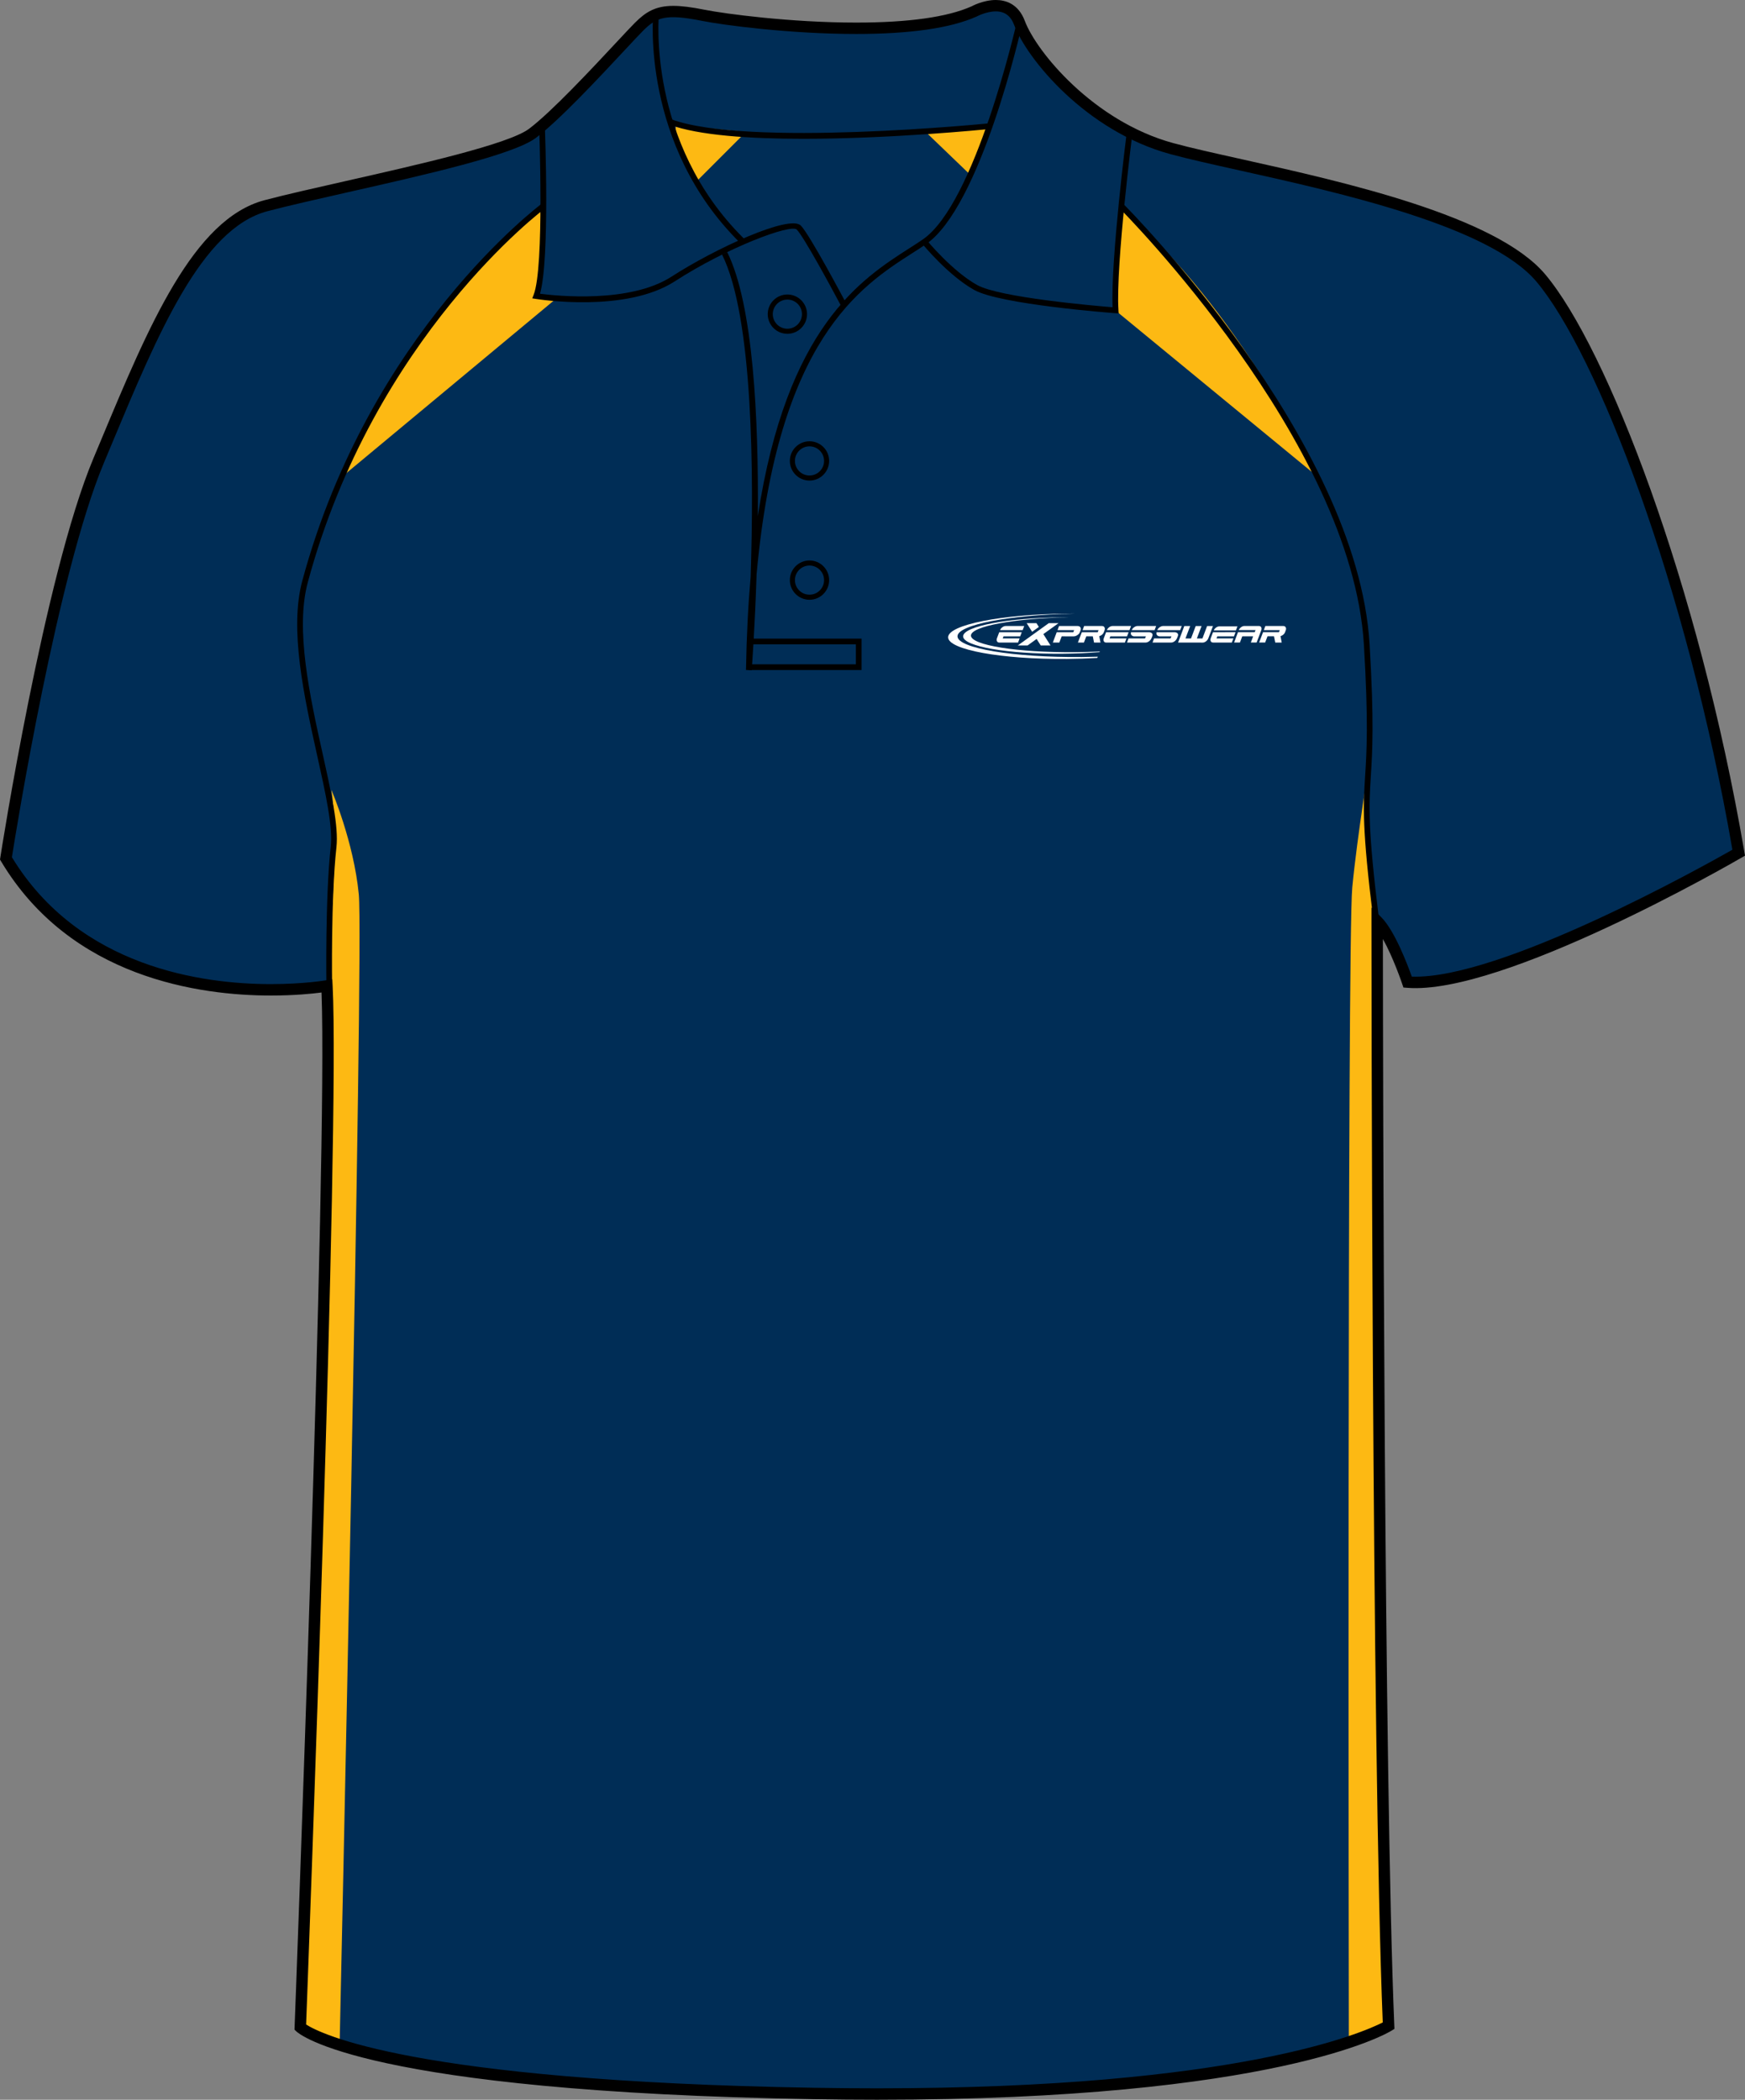
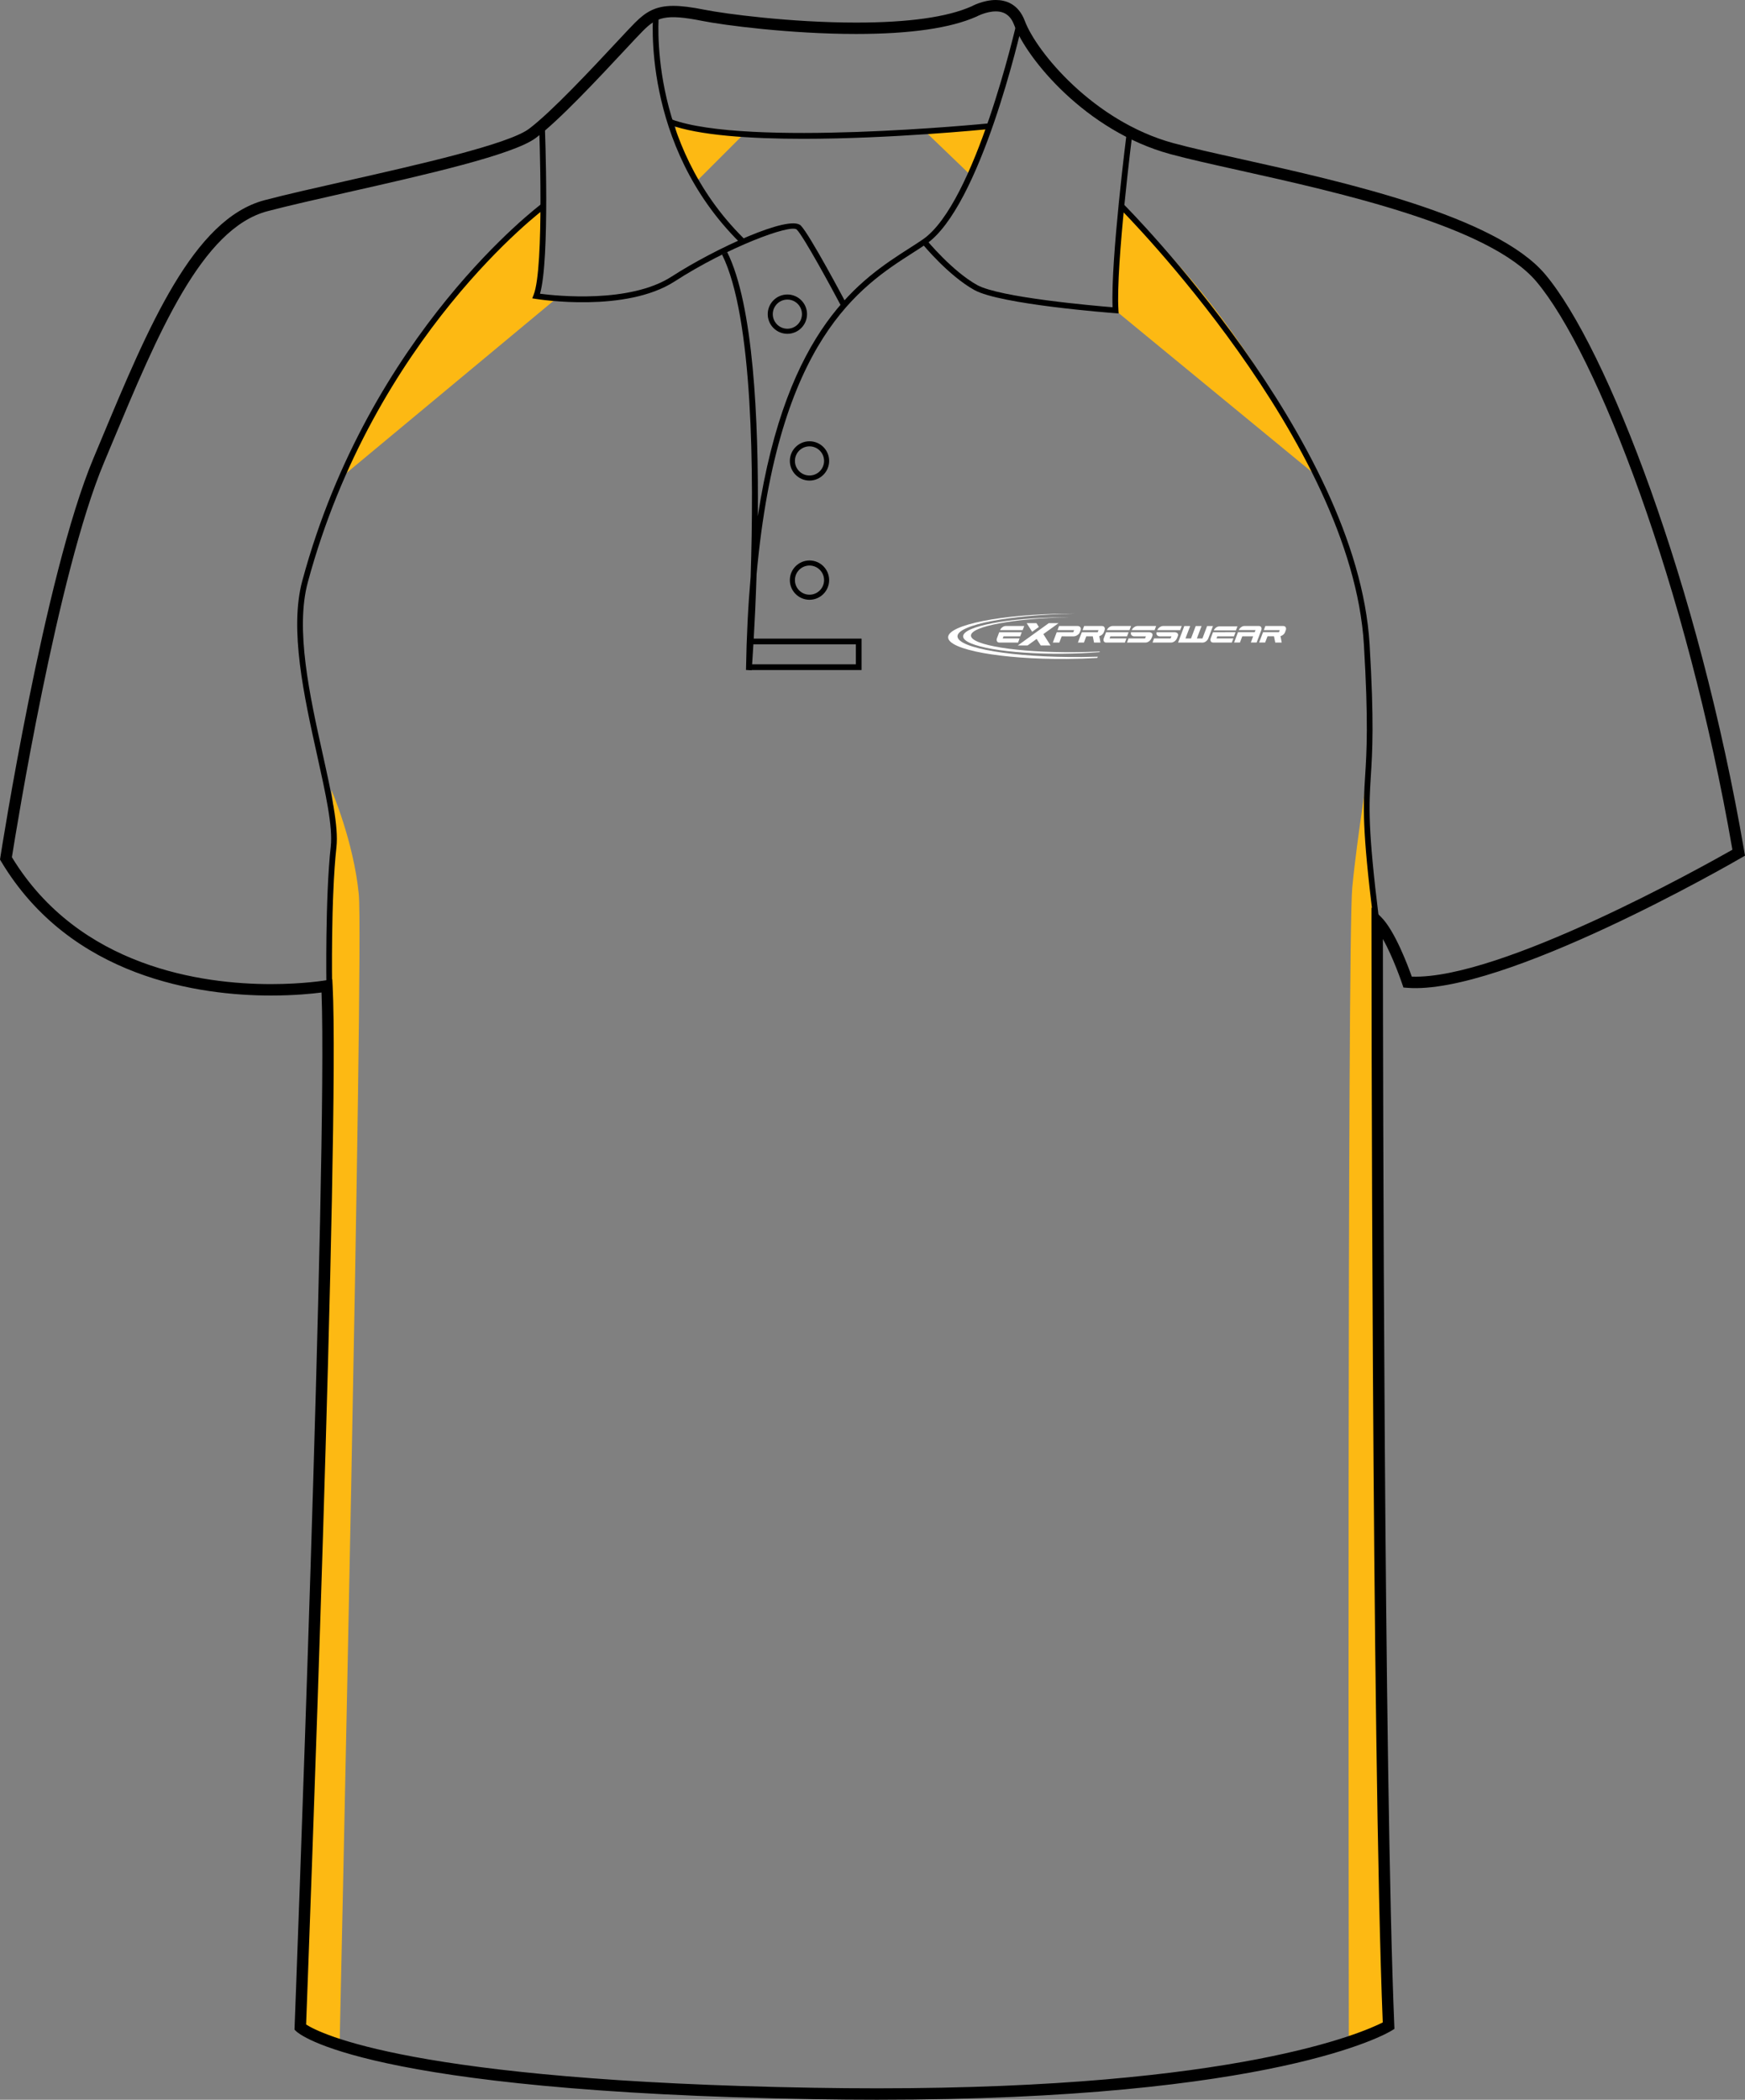
<svg xmlns="http://www.w3.org/2000/svg" version="1.1" id="Layer_1" x="0px" y="0px" width="664.972px" height="800.001px" viewBox="0 0 664.972 800.001" enable-background="new 0 0 664.972 800.001" xml:space="preserve">
  <rect x="0" y="0" width="664.972" height="800.001" fill="#808080" stroke="none" />
  <g id="side" display="none">
</g>
  <g id="back" display="none">
</g>
  <g id="front">
-     <path id="primary" fill="#002D56" d="M124.585,376.728c0,0-90.336,9.721-122.317-48.589c0,0,16.461-106.569,35.312-151.524   c18.854-44.954,36.251-89.911,63.808-97.159c27.553-7.25,89.908-18.85,101.507-27.55c11.602-8.702,34.801-34.804,40.602-40.603   c5.803-5.802,10.153-7.255,24.653-4.353c14.5,2.9,76.854,10.154,102.96-1.449c0,0,13.052-7.25,17.4,4.35   c4.352,11.602,26.103,39.153,58.002,47.853c31.9,8.702,117.453,21.752,140.658,49.302c23.205,27.554,58.011,117.463,75.408,218.969   c0,0-89.908,52.203-126.16,49.302c0,0-5.803-17.398-11.604-23.2c0,0,0,316.418,4.35,420.828c0,0-46.397,28.71-218.959,25.811   c-172.563-2.9-195.765-25.231-195.765-25.231S127.487,433.286,124.585,376.728z" />
    <g id="secondary">
      <path fill="#FDB913" d="M528.365,772.861l-3.264-422.313c0,0-7.182-45.038-3.266-60.051c0,0-4.567,27.415-6.525,47.649    c-1.958,20.234-1.308,439.938-1.308,439.938L528.365,772.861z" />
      <path fill="#FDB913" d="M115.085,772.861l11.201-422.966c0,0,2.61-31.331,0-48.955c0,0,8.485,19.582,10.443,39.816    c1.958,20.235-7.285,437.326-7.285,437.326L115.085,772.861z" />
      <path fill="#FDB913" d="M212.662,113.174l-82.68,68.753c0,0,30.462-65.272,75.717-102.695c0,0,3.047,12.619-0.87,33.506    L212.662,113.174z" />
      <path fill="#FDB913" d="M424.144,117.524l78.334,64.403c0,0-30.458-65.272-75.718-102.694L424.144,117.524z" />
      <path fill="#FDB913" d="M265.317,69.223l18.929-18.929l-26.762-2.61C257.484,47.684,256.831,56.822,265.317,69.223z" />
      <path fill="#FDB913" d="M369.751,66.613l-16.971-16.318l20.887-1.958c0,0,4.569,0.652,1.308,5.222    C371.71,58.129,369.751,66.613,369.751,66.613z" />
    </g>
    <path fill="#010101" d="M306.102,52.886c-20.313,0-39.931-1.293-51.022-5.4l0.755-2.038c28.799,10.662,119.859,1.663,120.78,1.569   l0.219,2.164C374.492,49.413,339.383,52.886,306.102,52.886z" />
    <path d="M334.236,800.001c-7.833,0-15.931-0.07-24.072-0.207c-171.448-2.883-196.264-24.9-197.236-25.838l-0.703-0.677l0.038-0.975   c0.128-3.354,12.672-331.775,10.26-394.163c-3.438,0.45-10.288,1.157-19.278,1.157c-26.986,0-76.236-6.644-102.84-51.132L0,327.492   l0.12-0.774c0.163-1.071,16.723-107.351,35.456-152.033l2.986-7.138c18.069-43.273,35.138-84.145,62.271-91.282   c8.052-2.121,19.123-4.623,30.846-7.271c27.646-6.251,62.06-14.026,69.91-19.916c8.547-6.413,23.957-22.925,33.163-32.788   c3.199-3.429,5.729-6.139,7.202-7.613c4.08-4.081,7.784-6.442,14.648-6.442c3.077,0,6.882,0.476,11.971,1.494   c7.626,1.525,32.733,4.873,57.656,4.873c19.973,0,34.771-2.077,43.993-6.176C370.234,2.41,374.624,0,379.458,0   c3.689,0,8.605,1.387,11.084,7.997c4.391,11.703,26.142,38.227,56.535,46.52c6.684,1.821,15.716,3.832,26.173,6.158   c38.546,8.576,96.794,21.54,115.578,43.84c23.562,27.976,58.389,117.917,75.887,220.001l0.257,1.487l-1.31,0.76   c-3.598,2.091-91.058,52.503-127.425,49.591l-1.437-0.112l-0.455-1.365c-0.044-0.131-3.388-10.065-7.363-17.106   c0.035,46.578,0.396,319.252,4.345,413.953l0.054,1.271l-1.081,0.669C528.565,774.733,485.967,800.001,334.236,800.001z    M116.651,771.324c5.063,3.284,40.022,21.537,193.589,24.116c8.116,0.139,16.188,0.207,23.996,0.207   c137.213,0,185.17-21.269,192.694-25.104c-4.248-104.625-4.298-416.408-4.298-419.562v-5.25l3.714,3.71   c5.161,5.162,10.105,18.302,11.647,22.651c33.656,1.22,111.146-42.069,122.178-48.349   c-17.456-100.73-51.597-189.037-74.669-216.434c-17.835-21.174-75.224-33.944-113.192-42.396   c-10.515-2.34-19.597-4.36-26.374-6.209c-32.292-8.809-54.666-36.383-59.468-49.188c-1.307-3.482-3.599-5.175-7.011-5.175   c-3.661,0-7.264,1.945-7.299,1.964c-9.952,4.434-25.348,6.637-45.932,6.637c-25.247,0-50.752-3.404-58.511-4.955   c-14.135-2.825-17.501-1.428-22.689,3.757c-1.42,1.421-3.927,4.107-7.099,7.506c-9.905,10.613-24.877,26.655-33.732,33.301   c-8.598,6.448-42.05,14.01-71.563,20.678c-11.685,2.642-22.723,5.136-30.696,7.235c-25.054,6.592-41.721,46.5-59.365,88.752   l-2.987,7.146C21.896,218.551,6.08,316.834,4.537,326.6c25.597,42.046,72.774,48.343,98.702,48.343   c12.463,0,20.89-1.438,20.974-1.451l2.417-0.42l0.125,2.451C129.55,429.896,117.482,749.493,116.651,771.324z" />
    <path d="M320.49,116.513c-3.813-7.201-14.276-26.456-16.859-29.038c-2.266-2.256-26.555,6.817-46.496,19.72   c-18.623,12.053-51.573,6.911-52.967,6.687l-1.344-0.217l0.505-1.261c4.215-10.538,2.118-64.266,2.1-64.809l2.173-0.085   c0.087,2.15,1.994,51.127-1.815,64.403c6.28,0.819,34.245,3.757,50.168-6.544c16.396-10.607,44.916-23.73,49.212-19.431   c3.342,3.341,16.68,28.488,17.244,29.559L320.49,116.513z" />
    <path d="M281.882,92.373c-37.72-37.324-32.996-86.853-32.944-87.348l2.162,0.227c-0.049,0.485-4.646,49.007,32.31,85.574   L281.882,92.373z" />
    <path d="M286.451,255.363l-2.173-0.102c0.215-12.894,0.824-24.682,1.772-35.492c1.257-38.903,0.994-98.998-10.902-122.789   l1.945-0.975c10.018,20.04,12.017,63.979,11.69,100.677c11.025-72.156,39.406-90.348,57.736-102.092   c1.822-1.166,3.536-2.265,5.11-3.344c20.071-13.736,35.655-82.037,35.813-82.727l2.124,0.479   c-0.643,2.845-15.929,69.827-36.706,84.042c-1.591,1.089-3.324,2.2-5.166,3.378c-19.717,12.634-51.251,32.833-59.372,122.31   C287.67,238.905,286.578,253.666,286.451,255.363z" />
    <path d="M426.28,119.424l-1.244-0.094c-1.787-0.133-43.854-3.345-53.737-8.832c-9.855-5.479-19.483-17.17-19.891-17.666   l1.686-1.376c0.097,0.117,9.773,11.866,19.263,17.138c8.562,4.757,44.482,7.888,51.616,8.471   c-0.731-18.311,5.25-65.432,5.508-67.475l2.157,0.274c-0.063,0.51-6.5,51.214-5.434,68.312L426.28,119.424z" />
    <path fill="none" stroke="#515254" stroke-width="1.666" stroke-miterlimit="10" d="M276.119,96.492" />
    <polygon points="328.325,255.279 285.339,255.279 285.339,253.104 326.151,253.104 326.151,245.491 285.908,245.491    285.908,243.316 328.325,243.316  " />
    <path d="M124.381,375.532c-0.007-0.331-0.497-33.521,1.655-52.94c0.849-7.616-1.94-20.198-5.176-34.77   c-4.997-22.519-10.66-48.04-5.665-66.538C140.74,126.661,205.94,77.971,206.597,77.49l1.288,1.754   c-0.65,0.479-65.252,48.753-90.589,142.605c-4.854,17.983,0.746,43.229,5.688,65.502c3.273,14.761,6.104,27.509,5.217,35.479   c-2.142,19.285-1.647,52.336-1.645,52.668L124.381,375.532z" />
    <path d="M523.37,350.681c-4.396-35.359-3.87-43.664-3.146-55.155c0.572-9.102,1.288-20.43-0.484-49.97   c-4.635-77.36-92.21-165.325-93.098-166.205l1.538-1.543c0.89,0.885,89.043,89.439,93.73,167.617   c1.779,29.674,1.06,41.074,0.481,50.237c-0.718,11.373-1.236,19.592,3.131,54.751L523.37,350.681z" />
    <path d="M308.476,228.513c-4.126,0-7.486-3.359-7.486-7.487c0-4.131,3.36-7.491,7.486-7.491c4.128,0,7.488,3.36,7.488,7.491   C315.961,225.155,312.604,228.513,308.476,228.513z M308.476,215.469c-3.063,0-5.554,2.493-5.554,5.557s2.489,5.553,5.554,5.553   c3.063,0,5.556-2.491,5.556-5.553C314.031,217.962,311.54,215.469,308.476,215.469z" />
    <path d="M308.476,183.101c-4.126,0-7.486-3.36-7.486-7.491c0-4.128,3.36-7.488,7.486-7.488c4.128,0,7.488,3.36,7.488,7.488   C315.961,179.741,312.604,183.101,308.476,183.101z M308.476,170.057c-3.063,0-5.554,2.491-5.554,5.553   c0,3.065,2.489,5.557,5.554,5.557c3.063,0,5.556-2.494,5.556-5.557C314.031,172.549,311.54,170.057,308.476,170.057z" />
    <path d="M300.049,127.181c-4.133,0-7.489-3.36-7.489-7.491c0-4.128,3.361-7.488,7.489-7.488s7.486,3.36,7.486,7.488   C307.534,123.821,304.177,127.181,300.049,127.181z M300.049,114.138c-3.063,0-5.558,2.49-5.558,5.553   c0,3.064,2.493,5.556,5.558,5.556c3.062,0,5.553-2.493,5.553-5.556C305.602,116.628,303.111,114.138,300.049,114.138z" />
    <g>
      <path fill="#FFFFFF" d="M403.382,237.421h-3.723l-11.795,8.488h3.725l3.439-2.478l1.563,2.478h3.727l-2.73-4.32L403.382,237.421    L403.382,237.421z M391.24,237.421h3.723l0.913,1.438l-2.556,1.852L391.24,237.421L391.24,237.421z" />
      <g>
        <path fill="#FFFFFF" d="M470.974,240.183l0.581-1.532h-6.927c-0.413,0-0.831,0.159-1.252,0.473     c-0.388,0.295-0.668,0.65-0.839,1.063C465.35,240.186,468.159,240.183,470.974,240.183L470.974,240.183z" />
        <g>
          <path fill="#FFFFFF" d="M458.312,244.825c0.411,0,0.837-0.162,1.265-0.481c0.421-0.324,0.722-0.714,0.891-1.173l1.756-4.644      h-2.231l-1.782,4.735h-2.121l1.79-4.735h-2.233l-1.784,4.735h-2.116l1.787-4.735H451.3l-2.369,6.298H458.312L458.312,244.825z" />
          <path fill="#FFFFFF" d="M485.49,242.431l0.477,2.385h2.458l-0.464-2.444c0.701-0.175,1.445-0.75,1.726-1.47l0.271-0.739      c0.179-0.451,0.171-0.843-0.026-1.172c-0.172-0.324-0.481-0.483-0.935-0.483h-6.803l-0.589,1.577h6.071l-0.304,0.784      c-1.18,0-4.579,0-6.063,0l-1.483,3.937h2.289l0.9-2.376L485.49,242.431L485.49,242.431z" />
          <path fill="#FFFFFF" d="M463.573,243.24l0.301-0.79h6.354l0.599-1.585c-2.873,0-5.724,0.011-8.585,0.011l-0.856,2.276      c-0.171,0.462-0.166,0.853,0.012,1.172c0.171,0.324,0.475,0.483,0.91,0.483h7.109l0.589-1.567H463.573L463.573,243.24z" />
          <path fill="#FFFFFF" d="M473.389,242.444l-0.885,2.36h-2.223l1.479-3.934h3.534h2.833l0.316-0.8h-6.385      c0.174-0.421,0.461-0.784,0.857-1.084c0.43-0.321,0.854-0.482,1.277-0.482h5.518c0.428,0,0.726,0.161,0.902,0.482      c0.171,0.316,0.176,0.685,0.025,1.104l-1.771,4.713h-2.211l0.88-2.36L473.389,242.444L473.389,242.444z" />
        </g>
      </g>
      <g>
        <path fill="#FFFFFF" d="M382.109,243.246l0.299-0.791h6.356l0.597-1.582c-2.871,0-5.722,0.008-8.585,0.008l-0.854,2.277     c-0.173,0.461-0.163,0.853,0.013,1.174c0.173,0.321,0.474,0.483,0.908,0.483h7.111l0.588-1.569H382.109L382.109,243.246z      M389.709,240.082l0.587-1.57h-7.078c-0.426,0-0.849,0.162-1.275,0.486c-0.4,0.301-0.688,0.663-0.856,1.086     C383.949,240.083,386.828,240.082,389.709,240.082L389.709,240.082z" />
        <path fill="#FFFFFF" d="M405.816,242.45h1.423h1.923c0.479,0,0.943-0.164,1.402-0.485c0.469-0.329,0.749-0.609,0.923-1.054     l0.283-0.752c0.163-0.446,0.138-0.832-0.082-1.161c-0.209-0.324-0.558-0.486-1.04-0.486h-7.073l-0.591,1.567h6.333l-0.321,0.805     c-1.129,0-4.638,0-6.313,0l-1.479,3.929h2.481l0.887-2.365h1.244V242.45L405.816,242.45z" />
        <path fill="#FFFFFF" d="M416.436,242.438l0.472,2.384h2.46l-0.464-2.443c0.706-0.175,1.448-0.748,1.724-1.47l0.278-0.738     c0.173-0.455,0.165-0.847-0.033-1.173c-0.166-0.324-0.48-0.486-0.936-0.486h-6.798l-0.599,1.577h6.078l-0.306,0.784     c-1.179,0-4.582,0-6.065,0l-1.484,3.937h2.294l0.896-2.373L416.436,242.438L416.436,242.438L416.436,242.438z" />
        <path fill="#FFFFFF" d="M422.821,243.246l0.298-0.791h6.359l0.597-1.582c-2.869,0-5.722,0.008-8.585,0.008l-0.854,2.277     c-0.17,0.461-0.166,0.853,0.013,1.174c0.168,0.321,0.475,0.483,0.91,0.483h7.109l0.589-1.569H422.821L422.821,243.246z      M430.417,240.082l0.594-1.57h-7.081c-0.43,0-0.854,0.162-1.282,0.486c-0.396,0.301-0.686,0.663-0.856,1.086     C424.663,240.083,427.543,240.082,430.417,240.082L430.417,240.082z" />
        <path fill="#FFFFFF" d="M436.686,242.45h-4.6c-0.237,0-0.434-0.109-0.604-0.206c-0.165-0.103-0.296-0.22-0.395-0.366     c-0.089-0.143-0.14-0.313-0.15-0.504c-0.013-0.154,0.021-0.318,0.066-0.498c2.317,0,4.632,0,6.943,0     c0.244,0,0.456,0.077,0.637,0.154c0.186,0.075,0.329,0.175,0.436,0.3c0.104,0.124,0.166,0.276,0.184,0.453     c0.021,0.179-0.015,0.38-0.102,0.602l-0.265,0.669c-0.176,0.448-0.51,0.949-0.961,1.278c-0.449,0.321-0.91,0.483-1.372,0.483     h-7.037l0.579-1.575h6.29L436.686,242.45L436.686,242.45z M431.268,240.087c0.153-0.42,0.464-0.783,0.882-1.089     c0.451-0.332,0.907-0.493,1.369-0.493h7.055l-0.591,1.584C437.071,240.089,434.172,240.087,431.268,240.087L431.268,240.087z" />
        <path fill="#FFFFFF" d="M446.418,242.45h-4.6c-0.232,0-0.435-0.109-0.604-0.206c-0.161-0.103-0.293-0.22-0.388-0.366     c-0.089-0.143-0.143-0.313-0.158-0.504c-0.01-0.154,0.023-0.318,0.069-0.498c2.32,0,4.633,0,6.95,0     c0.236,0,0.448,0.077,0.632,0.154c0.182,0.075,0.329,0.175,0.434,0.3c0.104,0.124,0.163,0.276,0.184,0.453     c0.02,0.179-0.018,0.38-0.102,0.602l-0.266,0.669c-0.173,0.448-0.507,0.949-0.964,1.278c-0.446,0.321-0.905,0.483-1.366,0.483     h-7.037l0.576-1.575h6.29L446.418,242.45L446.418,242.45z M440.999,240.087c0.161-0.42,0.467-0.783,0.89-1.089     c0.449-0.332,0.905-0.493,1.364-0.493h7.06l-0.591,1.584C446.808,240.089,443.908,240.087,440.999,240.087L440.999,240.087z" />
      </g>
      <path fill="#FFFFFF" d="M404.932,235.196c0.762-0.005,1.522-0.008,2.274-0.005c-20.709,0.384-37.203,3.428-37.203,6.961    c0,3.669,17.81,6.512,39.643,6.332c3.259-0.029,6.425-0.124,9.462-0.271l-0.097,0.239c-4.354,0.358-9.105,0.575-14.079,0.616    c-20.885,0.176-37.915-2.799-37.915-6.618C367.015,238.627,384.047,235.371,404.932,235.196L404.932,235.196z" />
      <path fill="#FFFFFF" d="M406.657,233.798c0.915-0.008,1.82-0.012,2.729-0.005c-24.774,0.469-44.516,4.245-44.516,8.638    c0,4.564,21.303,8.107,47.43,7.891c2.04-0.018,4.056-0.055,6.03-0.117l-0.184,0.465c-3.672,0.215-7.521,0.345-11.486,0.379    c-24.98,0.209-45.362-3.497-45.362-8.246C361.296,238.054,381.671,234.007,406.657,233.798L406.657,233.798z" />
    </g>
  </g>
</svg>